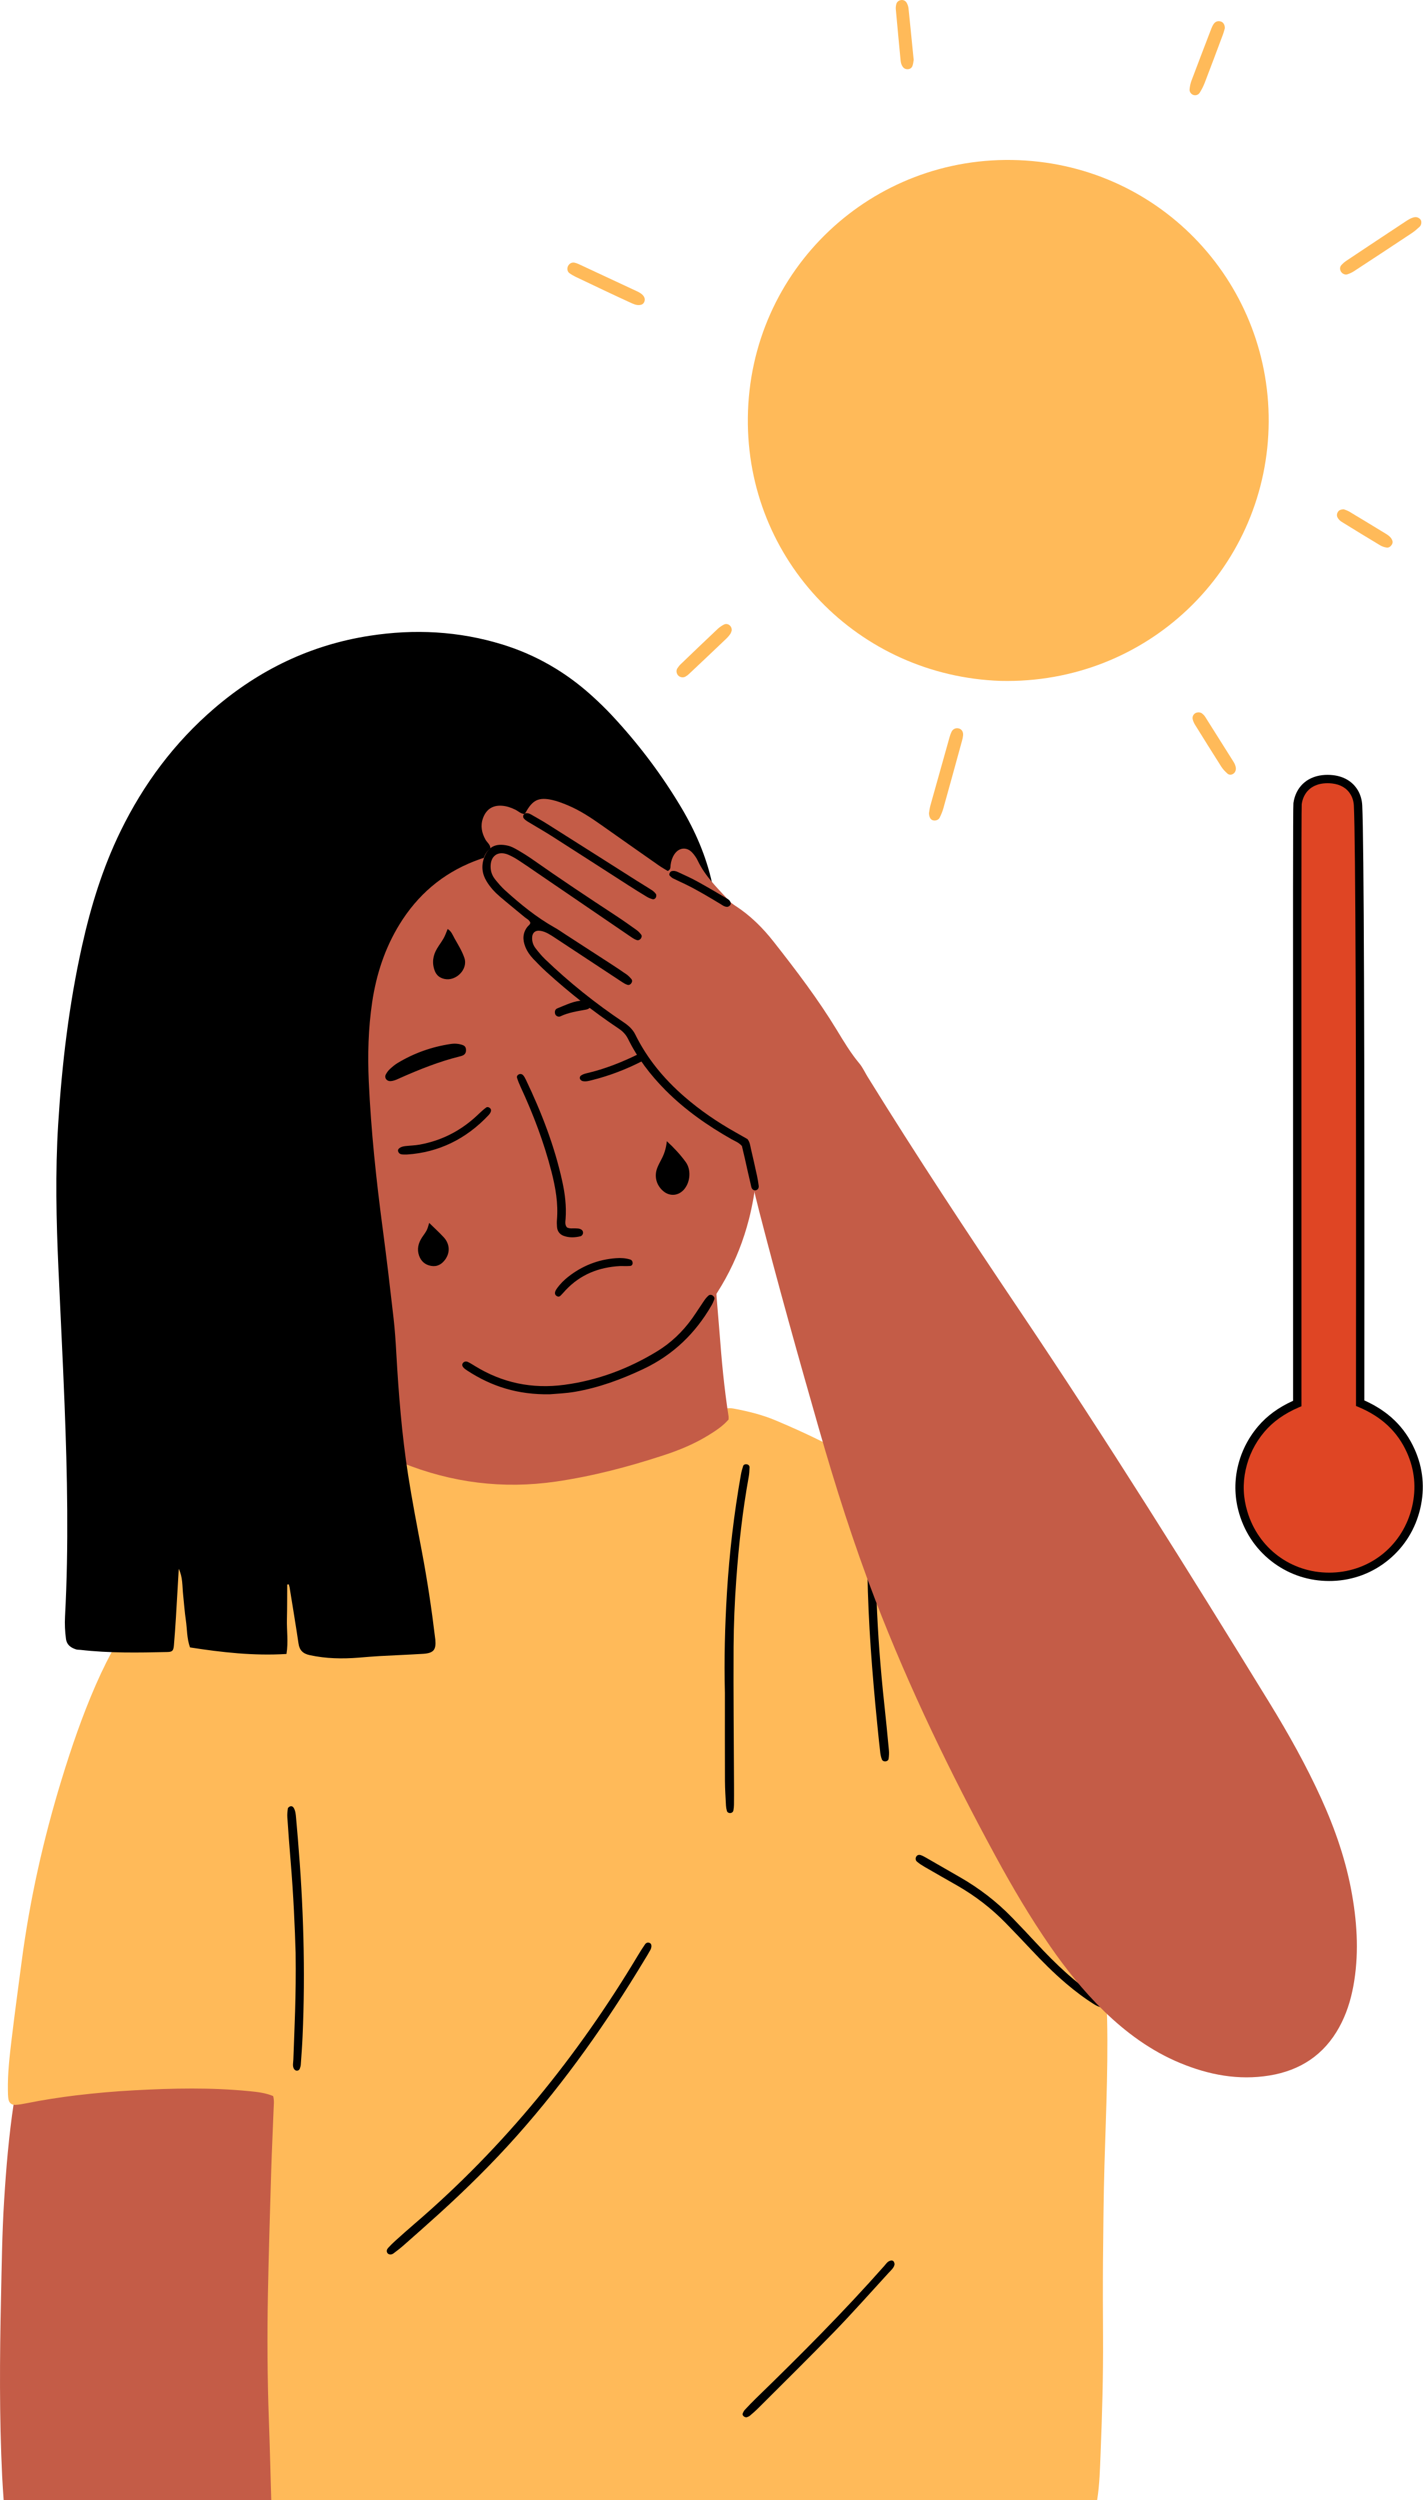
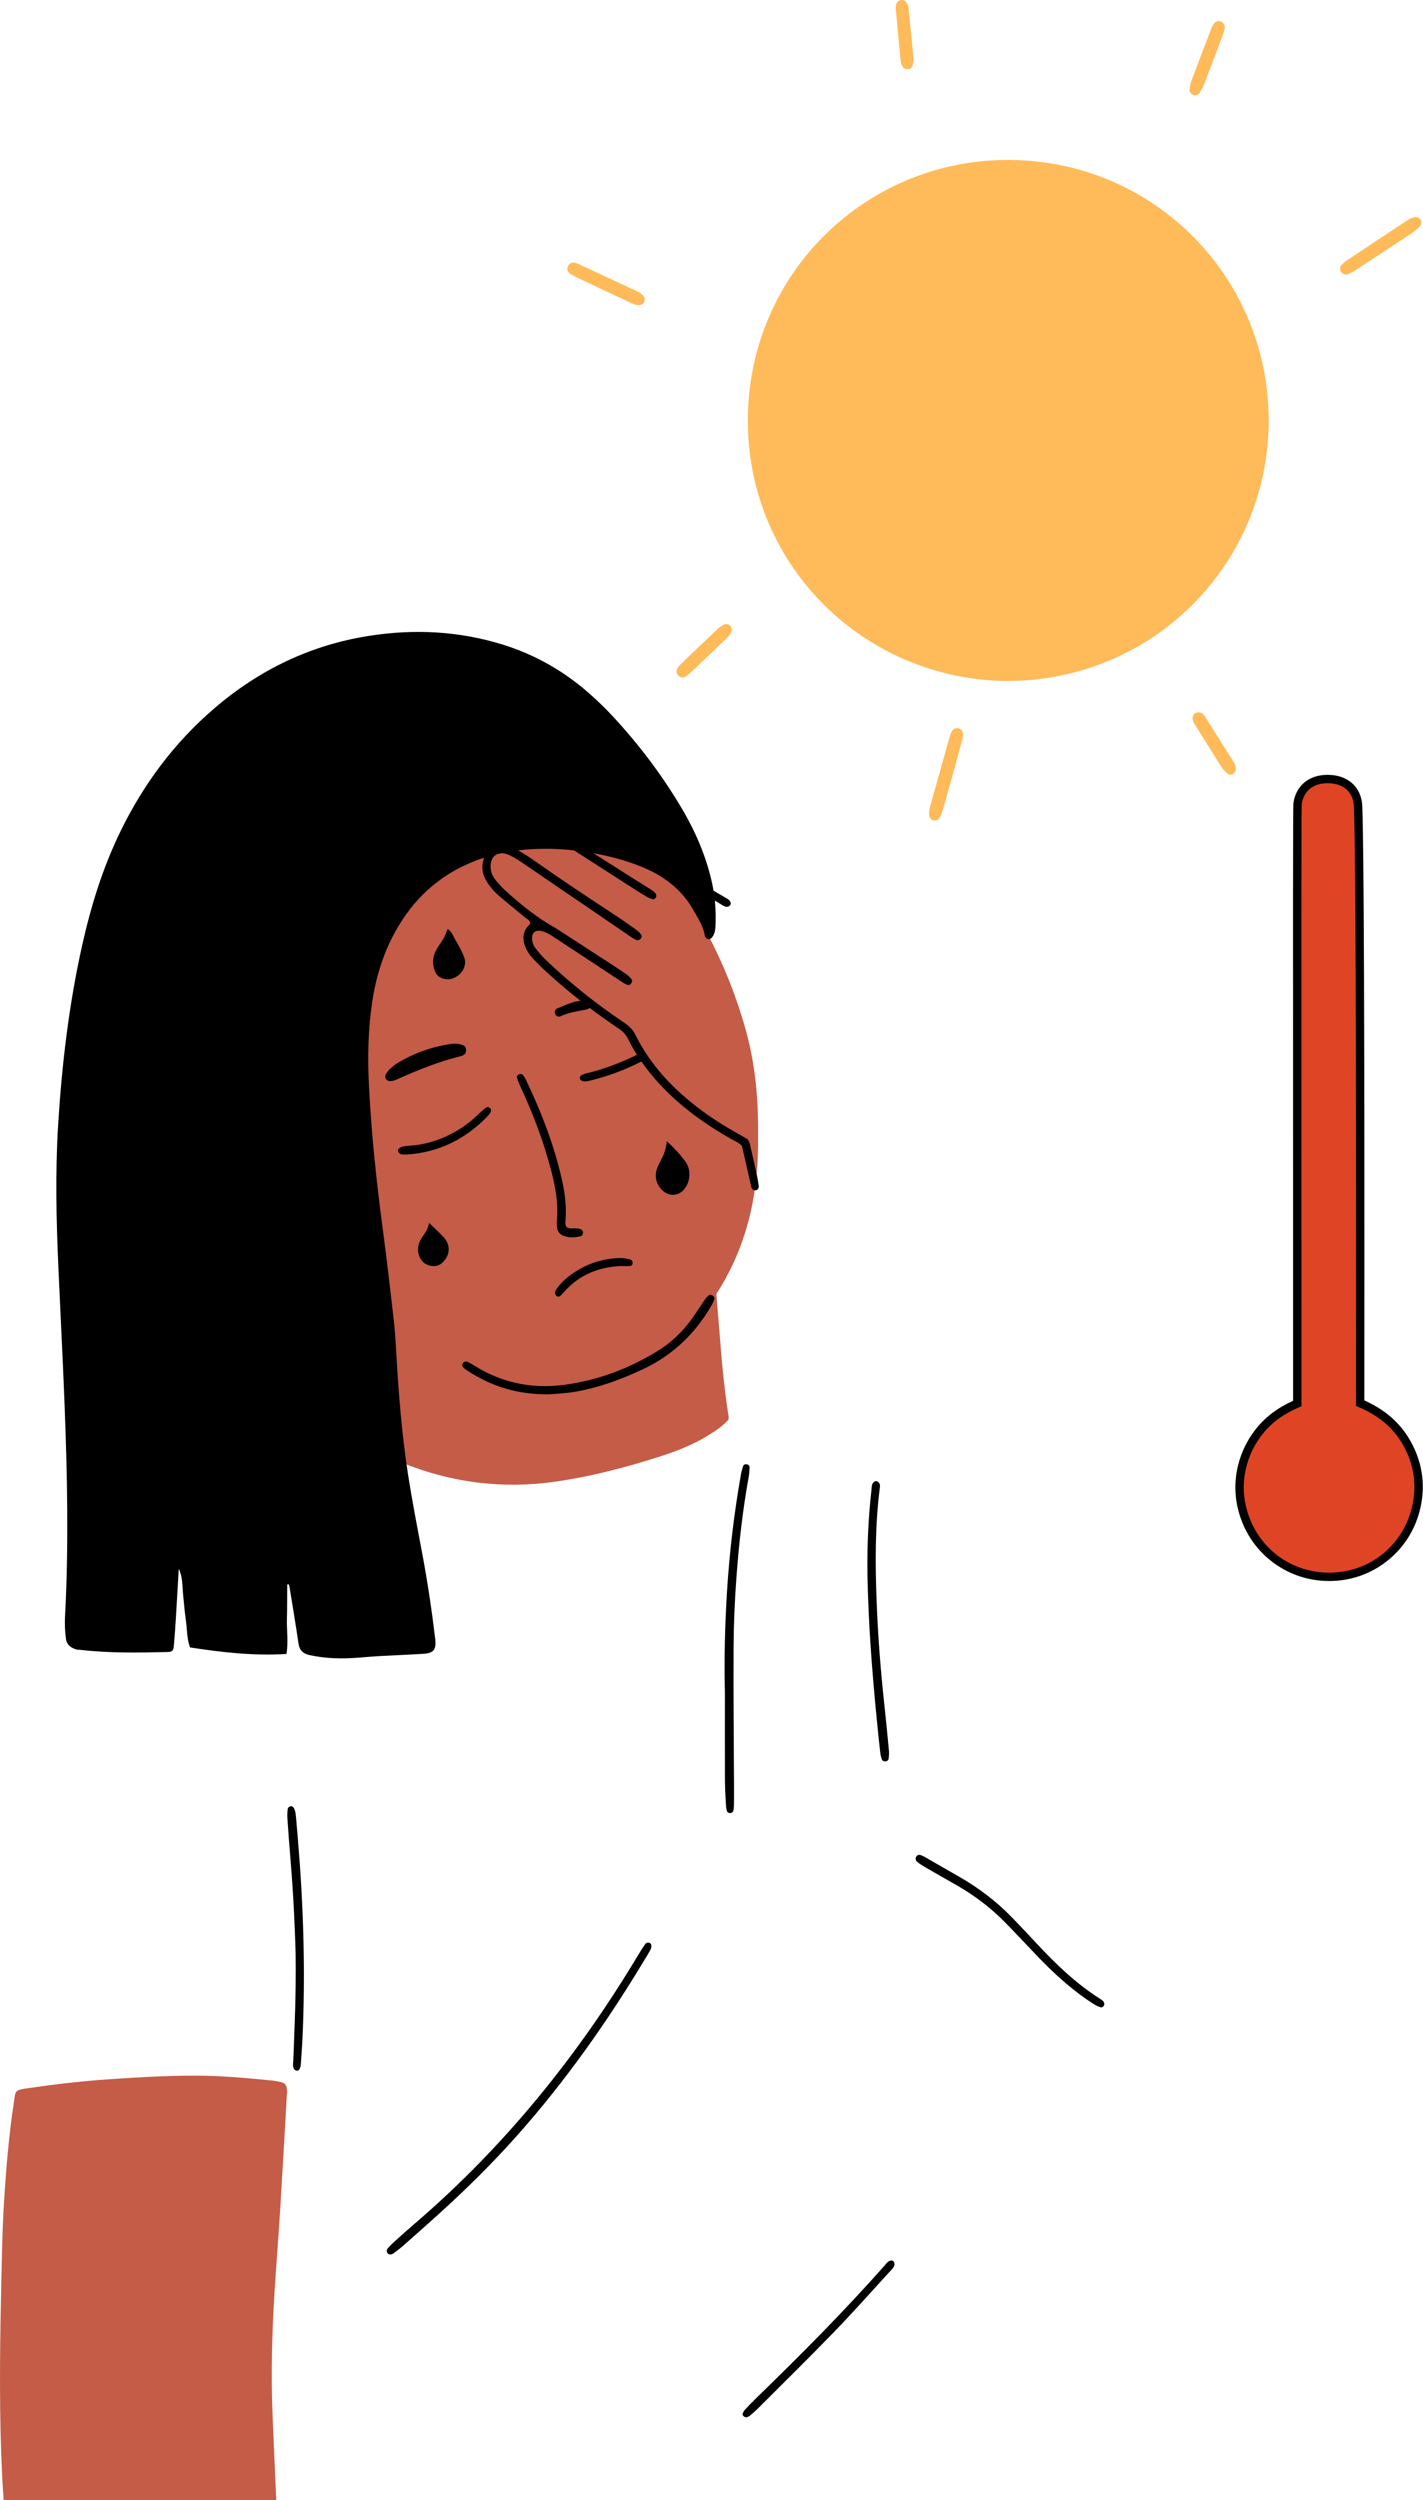
<svg xmlns="http://www.w3.org/2000/svg" height="402.5" preserveAspectRatio="xMidYMid meet" version="1.0" viewBox="0.0 -0.0 229.1 402.5" width="229.1" zoomAndPan="magnify">
  <defs>
    <clipPath id="a">
      <path d="M 0 334 L 47 334 L 47 402.5 L 0 402.5 Z M 0 334" />
    </clipPath>
    <clipPath id="b">
-       <path d="M 1 226 L 179 226 L 179 402.5 L 1 402.5 Z M 1 226" />
-     </clipPath>
+       </clipPath>
    <clipPath id="c">
      <path d="M 198 124 L 229.07 124 L 229.07 255 L 198 255 Z M 198 124" />
    </clipPath>
  </defs>
  <g>
    <g clip-path="url(#a)" id="change1_1">
      <path d="M 46.16 337.68 C 45.82 343.59 45.496 349.504 45.129 355.414 C 44.863 359.711 44.523 364.008 44.242 368.305 C 43.789 375.293 43.602 382.289 43.898 389.289 C 44.086 393.695 44.281 398.098 44.477 402.5 L 0.59 402.5 C 0.5 401.207 0.41 399.902 0.344 398.598 C -0.113 389.09 -0.047 379.574 0.16 370.062 C 0.273 364.801 0.336 359.535 0.664 354.277 C 0.988 349.023 1.434 343.777 2.219 338.57 C 2.523 336.527 2.27 336.504 4.574 336.172 C 8.836 335.559 13.109 335.051 17.406 334.758 C 22.184 334.43 26.957 334.148 31.75 334.168 C 35.762 334.184 39.754 334.547 43.742 334.945 C 44.219 334.992 44.691 335.082 45.156 335.184 C 45.867 335.34 46.16 335.684 46.199 336.422 C 46.223 336.84 46.184 337.262 46.16 337.68" fill="#c45c47" />
    </g>
    <g id="change1_2">
      <path d="M 122.047 182.613 C 122.141 187.078 121.742 191.715 120.582 196.266 C 118.844 203.066 115.543 209.02 110.773 214.16 C 106.402 218.871 100.988 221.738 94.773 223.184 C 92.438 223.727 90.066 224.02 87.672 224.082 C 83.574 224.184 79.738 223.203 76.141 221.254 C 72.758 219.426 69.656 217.195 66.703 214.75 C 63.145 211.805 59.961 208.48 56.859 205.074 C 55.816 203.93 54.828 202.742 53.613 201.742 C 52.855 201.121 52.336 200.168 51.816 199.301 C 48.227 193.328 45.375 187.027 43.5 180.305 C 41.996 174.922 41.16 169.434 41.285 163.832 C 41.43 157.422 42.641 151.23 45.504 145.453 C 51.133 134.102 60.277 127.211 72.566 124.453 C 78.418 123.137 84.211 123.465 89.859 125.578 C 93.715 127.02 97.102 129.238 100.172 131.961 C 101.828 133.43 103.387 135.004 104.797 136.715 C 111.848 145.27 116.957 154.863 119.988 165.535 C 121.551 171.039 122.113 176.684 122.047 182.613" fill="#c45c47" />
    </g>
    <g clip-path="url(#b)" id="change2_10">
      <path d="M 177.578 363.988 C 177.547 368.055 177.559 372.121 177.586 376.191 C 177.625 382.473 177.445 388.754 177.191 395.031 C 177.09 397.523 177.031 400.027 176.637 402.5 L 43.672 402.5 C 43.547 398.168 43.445 393.832 43.285 389.504 C 43.043 382.805 43.008 376.105 43.133 369.402 C 43.262 362.766 43.465 356.129 43.664 349.492 C 43.762 346.203 43.93 342.918 44.047 339.629 C 44.07 338.918 44.184 338.199 43.977 337.453 C 42.758 336.934 41.445 336.793 40.148 336.664 C 34 336.055 27.844 336.188 21.684 336.52 C 18.516 336.688 15.363 336.965 12.215 337.344 C 9.543 337.668 6.887 338.086 4.246 338.613 C 3.66 338.73 3.07 338.84 2.477 338.871 C 1.867 338.906 1.457 338.555 1.355 337.938 C 1.281 337.469 1.277 336.988 1.27 336.512 C 1.227 333.809 1.531 331.133 1.852 328.461 C 2.352 324.246 2.926 320.039 3.48 315.832 C 4.793 305.848 6.984 296.062 9.934 286.438 C 11.512 281.289 13.258 276.203 15.414 271.266 C 19.699 261.461 25.781 252.977 33.992 246.074 C 41.945 239.391 50.938 234.703 61.059 232.258 C 61.523 232.141 62.004 232.09 62.422 231.832 C 62.953 231.504 63.473 231.617 63.934 231.941 C 67.039 234.121 70.594 235.141 74.223 235.961 C 78.266 236.875 82.348 237.387 86.504 237.078 C 89.91 236.824 93.27 236.27 96.578 235.43 C 100.234 234.504 103.828 233.395 107.309 231.934 C 110.293 230.68 113.148 229.176 115.785 227.293 C 116.52 226.77 117.215 226.605 118.117 226.773 C 120.418 227.199 122.684 227.758 124.84 228.66 C 135.16 232.977 144.789 238.473 153.395 245.672 C 158.445 249.898 162.59 254.891 165.84 260.625 C 169.57 267.215 172.555 274.105 174.25 281.516 C 175.199 285.66 175.816 289.859 176.223 294.086 C 176.707 299.145 177.172 304.207 177.527 309.277 C 177.816 313.391 177.949 317.52 178.129 321.645 C 178.527 330.617 178.074 339.586 177.816 348.555 C 177.668 353.695 177.625 358.844 177.578 363.988" fill="#ffba59" />
    </g>
    <g id="change3_2">
      <path d="M 104.422 312.746 C 104.762 312.805 104.871 313.043 104.879 313.27 C 104.887 313.492 104.809 313.746 104.699 313.945 C 104.387 314.523 104.035 315.082 103.695 315.641 C 97.699 325.598 91.023 335.055 83.301 343.754 C 79.328 348.23 75.074 352.426 70.645 356.441 C 68.785 358.129 66.902 359.789 65.02 361.449 C 64.484 361.922 63.918 362.367 63.344 362.789 C 62.996 363.047 62.551 362.988 62.375 362.727 C 62.176 362.43 62.281 362.137 62.48 361.91 C 62.836 361.512 63.223 361.137 63.621 360.773 C 64.645 359.855 65.668 358.938 66.711 358.043 C 81.188 345.629 93.016 331.008 102.785 314.676 C 103.125 314.113 103.48 313.559 103.852 313.02 C 103.984 312.824 104.207 312.703 104.422 312.746" />
    </g>
    <g id="change3_3">
      <path d="M 116.707 272.559 C 116.566 267.18 116.711 261.805 117.035 256.434 C 117.422 250.051 118.172 243.703 119.285 237.406 C 119.367 236.938 119.496 236.477 119.645 236.023 C 119.73 235.77 119.996 235.703 120.238 235.742 C 120.492 235.781 120.684 235.977 120.676 236.23 C 120.656 236.766 120.629 237.305 120.531 237.828 C 119.551 243.242 118.941 248.703 118.547 254.188 C 118.285 257.82 118.125 261.469 118.105 265.109 C 118.062 272.578 118.145 280.047 118.176 287.516 C 118.18 288.531 118.18 289.551 118.168 290.562 C 118.164 290.859 118.129 291.16 118.078 291.453 C 118.031 291.719 117.82 291.875 117.582 291.895 C 117.348 291.91 117.098 291.797 117.027 291.539 C 116.945 291.258 116.895 290.957 116.879 290.66 C 116.812 289.348 116.723 288.035 116.715 286.723 C 116.695 282.004 116.707 277.281 116.707 272.559" />
    </g>
    <g id="change3_4">
      <path d="M 139.656 253.246 C 139.605 248.762 139.797 244.285 140.312 239.828 C 140.359 239.422 140.301 238.973 140.633 238.652 C 140.75 238.539 140.938 238.434 141.086 238.445 C 141.234 238.457 141.402 238.59 141.508 238.715 C 141.719 238.965 141.68 239.273 141.645 239.57 C 140.879 245.578 140.902 251.613 141.129 257.645 C 141.336 263.195 141.762 268.734 142.359 274.262 C 142.629 276.754 142.875 279.25 143.109 281.746 C 143.156 282.219 143.129 282.699 143.062 283.168 C 143.027 283.391 142.805 283.559 142.535 283.57 C 142.27 283.586 142.051 283.453 141.969 283.223 C 141.848 282.891 141.762 282.539 141.723 282.191 C 141.539 280.59 141.371 278.984 141.215 277.379 C 140.422 269.352 139.785 261.316 139.656 253.246" />
    </g>
    <g id="change3_5">
      <path d="M 47.594 314.383 C 47.488 310.695 47.25 305.023 46.77 299.367 C 46.574 297.105 46.414 294.844 46.262 292.574 C 46.23 292.105 46.277 291.625 46.344 291.156 C 46.359 291.023 46.562 290.863 46.715 290.812 C 46.961 290.73 47.18 290.855 47.305 291.082 C 47.578 291.562 47.617 292.105 47.664 292.641 C 47.766 293.77 47.863 294.902 47.957 296.035 C 48.848 306.645 49.188 317.266 48.711 327.91 C 48.645 329.402 48.531 330.891 48.426 332.383 C 48.41 332.613 48.348 332.848 48.258 333.062 C 48.156 333.309 47.906 333.406 47.668 333.348 C 47.523 333.309 47.363 333.152 47.293 333.012 C 47.07 332.559 47.211 332.074 47.227 331.602 C 47.402 326.523 47.691 321.453 47.594 314.383" />
    </g>
    <g id="change3_6">
      <path d="M 177.797 322.648 C 177.828 322.883 177.469 323.254 177.223 323.172 C 176.891 323.059 176.555 322.926 176.258 322.742 C 174.629 321.734 173.109 320.578 171.648 319.34 C 169.641 317.637 167.789 315.77 165.988 313.855 C 164.637 312.422 163.281 310.984 161.902 309.578 C 159.594 307.215 156.992 305.219 154.129 303.574 C 152.367 302.566 150.598 301.566 148.844 300.547 C 148.434 300.309 148.031 300.043 147.664 299.742 C 147.43 299.551 147.336 299.25 147.496 298.938 C 147.664 298.617 147.973 298.566 148.262 298.668 C 148.598 298.785 148.906 298.973 149.219 299.148 C 150.98 300.156 152.738 301.176 154.496 302.184 C 157.629 303.977 160.465 306.148 162.973 308.742 C 164.258 310.074 165.535 311.418 166.793 312.777 C 169.926 316.164 173.234 319.344 177.156 321.828 C 177.461 322.02 177.773 322.203 177.797 322.648" />
    </g>
    <g id="change3_7">
      <path d="M 120.211 389.168 C 119.816 389.219 119.465 388.805 119.566 388.574 C 119.656 388.363 119.758 388.133 119.914 387.969 C 120.527 387.312 121.148 386.664 121.789 386.043 C 128.863 379.172 135.824 372.191 142.363 364.801 C 142.637 364.492 142.859 364.113 143.281 363.973 C 143.512 363.895 143.773 363.895 143.91 364.137 C 143.992 364.277 144.047 364.48 144.008 364.629 C 143.863 365.172 143.426 365.523 143.066 365.914 C 140.16 369.086 137.305 372.309 134.316 375.398 C 130.324 379.52 126.234 383.539 122.176 387.598 C 121.715 388.062 121.223 388.5 120.719 388.922 C 120.543 389.066 120.301 389.129 120.211 389.168" />
    </g>
    <g id="change1_3">
      <path d="M 62.406 234.281 C 62.406 233.582 62.395 232.984 62.406 232.391 C 62.543 225.809 62.164 219.25 61.449 212.707 C 61.312 211.461 61.16 210.215 61.027 208.969 C 60.977 208.492 60.926 208.016 60.938 207.539 C 60.953 206.801 61.574 206.477 62.18 206.906 C 63.543 207.875 64.879 208.883 66.227 209.875 C 69.883 212.574 73.676 215.066 77.656 217.27 C 79.645 218.371 81.668 219.387 83.793 220.199 C 88.086 221.844 92.418 221.918 96.789 220.531 C 100.961 219.211 104.621 217.02 107.773 213.98 C 109.719 212.105 111.395 210.012 112.914 207.781 C 113.246 207.293 113.488 206.734 114.035 206.309 C 114.785 206.621 115.234 207.145 115.301 208.012 C 115.469 210.156 115.676 212.297 115.836 214.441 C 116.176 218.973 116.59 223.492 117.293 227.984 C 117.32 228.156 117.297 228.34 117.297 228.535 C 116.379 229.594 115.23 230.344 114.062 231.062 C 111.812 232.453 109.383 233.457 106.883 234.277 C 101.199 236.141 95.43 237.66 89.504 238.523 C 80.973 239.766 72.711 238.719 64.723 235.492 C 63.949 235.18 63.168 234.883 62.406 234.281" fill="#c45c47" />
    </g>
    <g id="change3_8">
      <path d="M 46.242 255.098 C 46.23 256.949 46.242 258.801 46.195 260.648 C 46.145 262.48 46.445 264.328 46.121 266.277 C 40.844 266.602 35.719 266.02 30.59 265.223 C 30.062 263.707 30.133 262.254 29.922 260.852 C 29.723 259.492 29.633 258.113 29.484 256.746 C 29.336 255.348 29.434 253.914 28.781 252.57 C 28.629 255.18 28.484 257.789 28.324 260.395 C 28.23 261.887 28.129 263.379 28 264.867 C 27.922 265.773 27.75 265.945 26.934 265.965 C 22.27 266.074 17.602 266.156 12.953 265.617 C 12.715 265.59 12.461 265.613 12.238 265.539 C 11.402 265.27 10.758 264.824 10.621 263.848 C 10.461 262.652 10.406 261.461 10.469 260.266 C 11.074 248.84 10.836 237.414 10.391 225.992 C 10.109 218.762 9.73 211.531 9.41 204.301 C 9.062 196.523 8.887 188.746 9.367 180.973 C 9.969 171.293 11.109 161.68 13.227 152.195 C 14.637 145.875 16.535 139.715 19.379 133.875 C 23.09 126.25 28.055 119.574 34.508 114.035 C 41.758 107.812 50.07 103.812 59.527 102.352 C 66.715 101.238 73.848 101.598 80.832 103.742 C 86.289 105.418 91.121 108.223 95.344 112.062 C 96.449 113.066 97.531 114.109 98.547 115.203 C 102.762 119.727 106.477 124.633 109.645 129.945 C 111.922 133.766 113.688 137.805 114.645 142.18 C 115.145 144.477 115.301 146.789 115.191 149.133 C 115.156 149.805 115.047 150.434 114.594 150.965 C 114.305 151.309 113.738 151.25 113.555 150.84 C 113.508 150.734 113.461 150.617 113.441 150.504 C 113.195 149.047 112.379 147.855 111.684 146.602 C 109.918 143.445 107.285 141.301 104.012 139.855 C 101.48 138.734 98.836 138 96.137 137.473 C 92.719 136.805 89.262 136.52 85.781 136.699 C 82.535 136.867 79.375 137.473 76.34 138.66 C 71.199 140.672 67.234 144.09 64.348 148.77 C 61.957 152.648 60.578 156.895 59.914 161.375 C 59.289 165.59 59.184 169.828 59.371 174.086 C 59.73 182.039 60.57 189.945 61.617 197.836 C 62.258 202.637 62.816 207.449 63.367 212.262 C 63.578 214.102 63.695 215.957 63.801 217.809 C 64.176 224.379 64.688 230.941 65.703 237.445 C 66.359 241.641 67.168 245.809 67.957 249.98 C 68.809 254.508 69.492 259.059 70.043 263.633 C 70.059 263.75 70.078 263.867 70.09 263.984 C 70.234 265.621 69.801 266.148 68.121 266.254 C 65.793 266.398 63.461 266.488 61.133 266.617 C 59.996 266.684 58.863 266.777 57.73 266.871 C 55.098 267.082 52.48 267.031 49.879 266.469 C 48.785 266.23 48.223 265.707 48.059 264.59 C 47.613 261.574 47.109 258.566 46.625 255.559 C 46.598 255.391 46.535 255.23 46.488 255.066 C 46.406 255.074 46.328 255.086 46.242 255.098" />
    </g>
    <g id="change1_4">
-       <path d="M 119.699 184.535 C 118.836 184.113 117.977 183.699 117.125 183.27 C 112.418 180.902 108.289 177.797 104.965 173.676 C 103.383 171.711 101.965 169.641 101.016 167.289 C 100.777 166.699 100.43 166.301 99.883 165.984 C 96.039 163.758 92.504 161.098 89.074 158.293 C 88.105 157.5 87.188 156.637 86.297 155.75 C 85.531 154.988 84.926 154.09 84.582 153.047 C 84.059 151.477 84.031 149.984 85.328 148.73 C 85.332 148.289 84.969 148.141 84.691 147.93 C 83.449 146.992 82.191 146.078 80.965 145.121 C 80.402 144.684 79.863 144.195 79.383 143.672 C 78.516 142.723 77.961 141.609 77.801 140.316 C 77.625 138.891 77.727 137.551 78.953 136.598 C 78.941 135.949 78.426 135.645 78.168 135.188 C 77.559 134.09 77.32 132.969 77.75 131.746 C 78.254 130.332 79.273 129.625 80.762 129.715 C 81.547 129.762 82.281 130.012 82.984 130.363 C 83.461 130.598 83.848 131.016 84.418 131.051 C 84.496 130.961 84.59 130.883 84.645 130.781 C 85.742 128.801 86.723 128.305 88.883 128.785 C 89.75 128.977 90.598 129.309 91.422 129.652 C 93.363 130.465 95.109 131.621 96.82 132.828 C 99.898 135.004 102.98 137.168 106.066 139.328 C 106.547 139.664 107.062 139.949 107.508 140.227 C 108.027 139.977 107.922 139.57 107.965 139.242 C 108.047 138.637 108.223 138.074 108.555 137.562 C 109.277 136.445 110.531 136.293 111.434 137.25 C 111.797 137.637 112.117 138.094 112.344 138.574 C 113.551 141.113 115.547 143.023 117.41 145.043 C 117.691 145.348 118.039 145.602 118.387 145.824 C 120.777 147.371 122.773 149.344 124.52 151.566 C 128.145 156.176 131.695 160.836 134.746 165.859 C 135.859 167.695 136.965 169.543 138.355 171.207 C 138.887 171.84 139.234 172.629 139.672 173.34 C 147.566 186.109 155.844 198.637 164.223 211.094 C 178.148 231.789 191.363 252.938 204.414 274.191 C 207.449 279.141 210.281 284.199 212.691 289.488 C 214.977 294.516 216.766 299.703 217.703 305.16 C 218.543 310.023 218.785 314.898 217.879 319.789 C 217.449 322.098 216.746 324.312 215.609 326.375 C 213.16 330.82 209.352 333.328 204.383 334.141 C 199.387 334.957 194.621 334.043 190.008 332.137 C 185.301 330.184 181.273 327.219 177.645 323.68 C 174.418 320.535 171.633 317.023 169.07 313.328 C 165.867 308.699 163.016 303.859 160.328 298.918 C 153.039 285.508 146.395 271.797 140.906 257.543 C 137.426 248.496 134.496 239.27 131.828 229.957 C 128.504 218.348 125.242 206.723 122.234 195.027 C 121.488 192.133 120.844 189.215 120.148 186.309 C 120.012 185.73 119.855 185.156 119.699 184.535" fill="#c45c47" />
-     </g>
+       </g>
    <g id="change1_5">
      <path d="M 116.188 202.848 C 116.328 203.316 116.312 203.789 116.254 204.258 C 116.172 204.348 116.102 204.492 116.02 204.504 C 115.449 204.559 115.145 204.84 115.172 205.426 C 115.215 206.316 115.27 207.211 115.305 208.105 C 115.32 208.512 115.309 208.914 115.309 209.34 C 114.238 208.758 114.234 208.754 113.355 207.41 C 114.23 205.422 115.496 203.379 116.188 202.848" fill="#c45c47" />
    </g>
    <g id="change3_9">
      <path d="M 88.52 224.469 C 83.41 224.562 79.141 223.219 75.234 220.656 C 75.035 220.523 74.836 220.391 74.668 220.223 C 74.449 220 74.309 219.715 74.535 219.43 C 74.746 219.168 75.062 219.133 75.348 219.273 C 75.723 219.457 76.078 219.684 76.434 219.902 C 80.879 222.645 85.676 223.641 90.867 222.945 C 96.23 222.227 101.16 220.371 105.762 217.574 C 108.039 216.188 109.934 214.371 111.477 212.199 C 112.133 211.273 112.734 210.309 113.379 209.371 C 113.578 209.082 113.812 208.805 114.078 208.57 C 114.266 208.41 114.551 208.43 114.746 208.578 C 114.934 208.719 115.102 208.934 115 209.195 C 114.871 209.527 114.73 209.855 114.551 210.164 C 111.938 214.691 108.34 218.152 103.578 220.402 C 100.047 222.07 96.422 223.406 92.562 224.07 C 91.082 224.324 89.59 224.379 88.52 224.469" />
    </g>
    <g id="change3_10">
      <path d="M 91.281 197.605 C 91.723 197.848 92.207 197.734 92.676 197.762 C 92.91 197.777 93.164 197.77 93.379 197.848 C 93.668 197.953 93.898 198.164 93.867 198.512 C 93.844 198.762 93.664 198.98 93.441 199.035 C 92.562 199.246 91.66 199.285 90.793 198.98 C 90.125 198.746 89.723 198.234 89.676 197.504 C 89.652 197.145 89.633 196.781 89.664 196.43 C 89.895 193.766 89.441 191.191 88.785 188.629 C 87.582 183.926 85.863 179.41 83.828 175.012 C 83.602 174.527 83.398 174.027 83.242 173.52 C 83.172 173.289 83.312 173.059 83.562 172.953 C 83.816 172.844 84.062 172.926 84.219 173.098 C 84.41 173.316 84.555 173.59 84.68 173.855 C 87.184 179.102 89.277 184.492 90.523 190.184 C 90.961 192.18 91.211 194.188 91.059 196.234 C 91.023 196.699 90.918 197.191 91.281 197.605" />
    </g>
    <g id="change3_11">
      <path d="M 75.023 169.145 C 75.016 169.477 74.852 169.773 74.484 169.934 C 74.324 170.004 74.145 170.047 73.973 170.09 C 70.719 170.898 67.617 172.137 64.555 173.488 C 64.012 173.727 63.488 174.023 62.867 174.055 C 62.254 174.086 61.836 173.523 62.117 172.98 C 62.281 172.672 62.496 172.367 62.754 172.129 C 63.145 171.766 63.562 171.41 64.016 171.137 C 66.656 169.543 69.508 168.531 72.555 168.074 C 73.215 167.977 73.867 168.02 74.5 168.25 C 74.887 168.391 75.047 168.68 75.023 169.145" />
    </g>
    <g id="change3_12">
      <path d="M 65.559 185.867 C 64.844 185.863 64.316 185.961 64.102 185.383 C 63.957 184.977 64.422 184.617 65.219 184.52 C 65.988 184.426 66.77 184.418 67.527 184.281 C 71.207 183.621 74.371 181.949 77.055 179.355 C 77.438 178.984 77.836 178.629 78.262 178.309 C 78.457 178.164 78.719 178.238 78.906 178.422 C 79.105 178.617 79.078 178.859 78.977 179.078 C 78.902 179.238 78.793 179.387 78.672 179.516 C 75.051 183.383 70.613 185.527 65.559 185.867" />
    </g>
    <g id="change3_13">
      <path d="M 99.867 203.824 C 96.418 204.004 93.453 205.18 91.074 207.699 C 90.789 208.004 90.523 208.328 90.223 208.613 C 90.035 208.793 89.789 208.781 89.574 208.617 C 89.359 208.457 89.305 208.211 89.375 207.98 C 89.441 207.758 89.574 207.547 89.715 207.359 C 90.215 206.684 90.801 206.09 91.461 205.57 C 93.727 203.785 96.293 202.77 99.172 202.559 C 99.949 202.5 100.723 202.543 101.473 202.777 C 101.723 202.859 101.852 203.074 101.855 203.324 C 101.863 203.59 101.695 203.801 101.441 203.812 C 100.91 203.848 100.375 203.824 99.867 203.824" />
    </g>
    <g id="change3_14">
      <path d="M 103.465 169.449 C 103.816 169.707 103.91 169.984 103.977 170.27 C 103.887 170.598 103.621 170.723 103.352 170.855 C 100.801 172.156 98.148 173.18 95.367 173.879 C 94.852 174.008 94.332 174.172 93.793 174.047 C 93.645 174.012 93.477 173.883 93.402 173.746 C 93.273 173.512 93.379 173.254 93.582 173.125 C 93.824 172.969 94.113 172.863 94.398 172.801 C 97.426 172.098 100.285 170.953 103.059 169.566 C 103.16 169.516 103.281 169.5 103.465 169.449" />
    </g>
    <g id="change3_15">
      <path d="M 93.906 161.09 C 94.074 161.098 94.195 161.102 94.312 161.113 C 94.688 161.164 94.992 161.312 95.09 161.719 C 95.18 162.082 94.887 162.441 94.359 162.539 C 92.965 162.797 91.555 162.992 90.25 163.613 C 89.895 163.785 89.473 163.562 89.379 163.246 C 89.262 162.855 89.375 162.477 89.727 162.34 C 91.102 161.805 92.426 161.098 93.906 161.09" />
    </g>
    <g id="change3_16">
      <path d="M 107.359 183.727 C 108.613 184.883 109.57 185.938 110.398 187.078 C 111.297 188.32 111.141 190.242 110.195 191.414 C 109.285 192.543 107.824 192.676 106.742 191.727 C 105.656 190.777 105.293 189.348 105.824 188.012 C 105.996 187.57 106.219 187.148 106.441 186.73 C 106.891 185.887 107.227 185.008 107.359 183.727" />
    </g>
    <g id="change3_17">
      <path d="M 72.074 149.562 C 72.688 149.941 72.875 150.535 73.152 151.027 C 73.73 152.066 74.375 153.07 74.766 154.219 C 75.387 156.062 73.406 158.008 71.562 157.605 C 70.781 157.434 70.273 157.016 69.996 156.297 C 69.512 155.035 69.691 153.828 70.375 152.691 C 70.711 152.129 71.117 151.605 71.438 151.031 C 71.684 150.586 71.848 150.094 72.074 149.562" />
    </g>
    <g id="change3_18">
      <path d="M 69.098 196.879 C 69.922 197.691 70.707 198.406 71.43 199.184 C 72.414 200.246 72.5 201.629 71.684 202.766 C 71.125 203.543 70.383 203.98 69.387 203.797 C 68.426 203.621 67.781 203.047 67.465 202.133 C 67.109 201.102 67.348 200.141 67.926 199.246 C 68.184 198.848 68.488 198.473 68.703 198.055 C 68.879 197.715 68.953 197.324 69.098 196.879" />
    </g>
    <g id="change3_19">
      <path d="M 85.379 148.527 C 85.191 148.074 84.781 147.914 84.465 147.652 C 83.133 146.543 81.777 145.457 80.461 144.328 C 79.641 143.625 78.914 142.828 78.348 141.898 C 77.617 140.699 77.461 139.426 77.938 138.109 C 78.543 136.434 79.684 135.66 81.785 136.152 C 82.355 136.285 82.898 136.59 83.414 136.891 C 84.238 137.371 85.051 137.879 85.832 138.43 C 90.188 141.496 94.617 144.441 99.07 147.363 C 100.223 148.117 101.344 148.91 102.465 149.711 C 102.75 149.914 103.004 150.18 103.219 150.457 C 103.379 150.656 103.316 150.91 103.16 151.117 C 103 151.324 102.758 151.422 102.527 151.348 C 102.25 151.258 101.98 151.105 101.738 150.941 C 96.598 147.438 91.465 143.93 86.324 140.422 C 85.387 139.781 84.457 139.129 83.5 138.512 C 83 138.188 82.477 137.887 81.934 137.645 C 80.164 136.848 78.848 137.82 78.996 139.793 C 79.047 140.469 79.312 141.078 79.73 141.598 C 80.219 142.199 80.723 142.801 81.297 143.32 C 83.781 145.57 86.371 147.688 89.312 149.34 C 89.887 149.66 90.426 150.043 90.977 150.402 C 93.387 151.961 95.797 153.52 98.203 155.086 C 99.105 155.672 100.004 156.266 100.887 156.883 C 101.176 157.082 101.422 157.352 101.652 157.621 C 101.82 157.82 101.797 158.062 101.648 158.281 C 101.504 158.504 101.273 158.621 101.039 158.555 C 100.762 158.477 100.492 158.324 100.246 158.164 C 96.602 155.766 92.961 153.355 89.312 150.957 C 88.613 150.5 87.918 150.023 87.07 149.867 C 86.207 149.707 85.676 150.148 85.668 151.016 C 85.66 151.645 85.867 152.207 86.238 152.684 C 86.715 153.297 87.211 153.902 87.77 154.438 C 91.664 158.176 95.863 161.539 100.348 164.543 C 101.164 165.09 101.844 165.668 102.289 166.57 C 104.195 170.438 106.895 173.688 110.129 176.508 C 112.711 178.758 115.523 180.672 118.508 182.344 C 119.137 182.695 119.758 183.055 120.344 183.387 C 120.723 183.867 120.777 184.414 120.895 184.934 C 121.234 186.387 121.562 187.848 121.879 189.305 C 121.988 189.832 122.082 190.363 122.148 190.898 C 122.184 191.203 122.078 191.488 121.746 191.613 C 121.43 191.73 121.062 191.52 120.961 191.09 C 120.586 189.516 120.242 187.941 119.887 186.367 C 119.742 185.727 119.586 185.086 119.449 184.508 C 118.961 183.934 118.32 183.719 117.754 183.395 C 113.887 181.203 110.273 178.668 107.129 175.504 C 104.711 173.066 102.648 170.363 101.125 167.277 C 100.766 166.547 100.262 166.031 99.594 165.586 C 95.512 162.855 91.66 159.816 88.023 156.516 C 87.27 155.832 86.551 155.109 85.852 154.371 C 85.316 153.805 84.871 153.168 84.578 152.434 C 84.125 151.301 84.133 150.219 84.91 149.215 C 85.082 148.988 85.387 148.844 85.379 148.527" />
    </g>
    <g id="change3_20">
      <path d="M 84.586 130.926 C 84.965 130.879 85.242 130.973 85.504 131.129 C 86.383 131.641 87.277 132.129 88.133 132.672 C 92.938 135.703 97.73 138.754 102.527 141.797 C 103.336 142.309 104.16 142.797 104.961 143.316 C 105.203 143.477 105.426 143.688 105.598 143.922 C 105.684 144.035 105.676 144.266 105.621 144.414 C 105.539 144.648 105.316 144.828 105.066 144.766 C 104.727 144.676 104.391 144.531 104.09 144.348 C 103.117 143.766 102.156 143.16 101.199 142.547 C 97.07 139.898 92.953 137.234 88.82 134.598 C 87.562 133.797 86.258 133.066 84.98 132.285 C 84.73 132.137 84.488 131.945 84.305 131.727 C 84.215 131.617 84.207 131.371 84.262 131.23 C 84.316 131.09 84.5 131 84.586 130.926" />
    </g>
    <g id="change3_21">
      <path d="M 117.652 145.465 C 117.68 145.699 117.301 146.016 117.047 146 C 116.602 145.977 116.27 145.703 115.918 145.492 C 114.074 144.391 112.238 143.273 110.301 142.336 C 109.656 142.023 109 141.738 108.363 141.414 C 108.16 141.309 107.98 141.141 107.82 140.969 C 107.641 140.781 107.859 140.336 108.117 140.258 C 108.492 140.152 108.836 140.246 109.156 140.398 C 110.184 140.879 111.223 141.336 112.215 141.883 C 113.836 142.77 115.426 143.719 117.023 144.652 C 117.336 144.832 117.621 145.055 117.652 145.465" />
    </g>
    <g id="change2_1">
      <path d="M 161.102 109.621 C 138.242 108.84 120.141 90.289 120.402 67.223 C 120.676 43.371 140.402 24.836 164.004 25.785 C 187.254 26.727 204.926 46.078 204.238 68.961 C 203.551 91.84 184.664 110.164 161.102 109.621" fill="#ffba59" />
    </g>
    <g id="change2_2">
      <path d="M 228.824 35.668 C 228.863 36.035 228.75 36.324 228.531 36.527 C 228.137 36.891 227.73 37.246 227.285 37.539 C 224.203 39.586 221.113 41.621 218.016 43.645 C 217.672 43.871 217.285 44.051 216.895 44.176 C 216.52 44.297 216.02 44.02 215.852 43.656 C 215.688 43.305 215.711 42.941 215.977 42.656 C 216.219 42.395 216.496 42.16 216.789 41.965 C 219.914 39.879 223.047 37.797 226.184 35.727 C 226.68 35.398 227.18 35.059 227.785 34.961 C 228.27 34.887 228.797 35.27 228.824 35.668" fill="#ffba59" />
    </g>
    <g id="change2_3">
      <path d="M 149.566 130.91 C 149.617 130.621 149.66 130.141 149.789 129.684 C 150.812 126.008 151.848 122.332 152.883 118.656 C 152.965 118.371 153.062 118.086 153.191 117.82 C 153.43 117.344 153.891 117.145 154.383 117.277 C 154.84 117.402 155.105 117.82 155.055 118.395 C 155.027 118.691 154.961 118.984 154.879 119.27 C 153.887 122.895 152.891 126.52 151.879 130.137 C 151.734 130.648 151.527 131.152 151.289 131.629 C 151.09 132.02 150.625 132.172 150.211 132.066 C 149.836 131.973 149.586 131.59 149.566 130.91" fill="#ffba59" />
    </g>
    <g id="change2_4">
      <path d="M 103.004 49.105 C 102.438 49.172 101.945 48.926 101.465 48.707 C 100.105 48.09 98.758 47.449 97.406 46.816 C 95.844 46.078 94.277 45.34 92.719 44.59 C 92.344 44.406 91.977 44.203 91.648 43.953 C 91.316 43.699 91.266 43.18 91.461 42.812 C 91.672 42.414 92.07 42.203 92.5 42.289 C 92.73 42.336 92.957 42.422 93.172 42.52 C 96.258 43.953 99.34 45.391 102.422 46.832 C 102.852 47.031 103.289 47.246 103.59 47.637 C 103.82 47.938 103.879 48.281 103.711 48.641 C 103.57 48.941 103.316 49.07 103.004 49.105" fill="#ffba59" />
    </g>
    <g id="change2_5">
      <path d="M 197.195 4.562 C 197.113 4.832 197.012 5.238 196.863 5.629 C 195.902 8.203 194.941 10.777 193.953 13.344 C 193.738 13.895 193.461 14.43 193.148 14.934 C 192.906 15.324 192.395 15.43 192.035 15.25 C 191.684 15.07 191.488 14.738 191.52 14.375 C 191.559 13.906 191.66 13.426 191.828 12.98 C 192.879 10.184 193.949 7.395 195.02 4.605 C 195.129 4.328 195.258 4.047 195.434 3.812 C 195.707 3.449 196.098 3.328 196.551 3.461 C 196.93 3.574 197.223 3.996 197.195 4.562" fill="#ffba59" />
    </g>
    <g id="change2_6">
      <path d="M 117.809 101.484 C 117.77 101.594 117.727 101.84 117.598 102.031 C 117.398 102.324 117.164 102.602 116.906 102.844 C 114.922 104.738 112.93 106.621 110.934 108.5 C 110.766 108.664 110.57 108.809 110.363 108.926 C 109.996 109.141 109.504 109.062 109.211 108.773 C 108.914 108.484 108.82 107.98 109.035 107.625 C 109.191 107.375 109.379 107.137 109.59 106.934 C 111.566 105.035 113.547 103.137 115.539 101.258 C 115.84 100.977 116.195 100.734 116.562 100.547 C 117.133 100.258 117.844 100.738 117.809 101.484" fill="#ffba59" />
    </g>
    <g id="change2_7">
      <path d="M 198.977 123.75 C 198.949 124.184 198.777 124.477 198.422 124.645 C 198.117 124.785 197.805 124.723 197.59 124.523 C 197.242 124.203 196.898 123.855 196.648 123.465 C 195.207 121.203 193.793 118.93 192.379 116.652 C 192.227 116.402 192.102 116.121 192.031 115.84 C 191.941 115.473 192.043 115.129 192.352 114.879 C 192.66 114.633 193.211 114.613 193.523 114.859 C 193.707 115.004 193.887 115.176 194.012 115.371 C 195.539 117.785 197.062 120.203 198.582 122.625 C 198.805 122.98 198.965 123.363 198.977 123.75" fill="#ffba59" />
    </g>
    <g id="change2_8">
      <path d="M 147.102 9.641 C 147.055 9.887 147.031 10.246 146.918 10.578 C 146.797 10.945 146.492 11.148 146.094 11.148 C 145.781 11.148 145.523 11.016 145.336 10.75 C 145.121 10.449 145.031 10.105 144.996 9.742 C 144.734 7.008 144.473 4.27 144.227 1.527 C 144.199 1.238 144.23 0.926 144.309 0.645 C 144.41 0.27 144.719 0.055 145.094 0.008 C 145.477 -0.039 145.805 0.145 145.988 0.477 C 146.129 0.734 146.234 1.031 146.266 1.32 C 146.551 4.055 146.816 6.793 147.102 9.641" fill="#ffba59" />
    </g>
    <g id="change2_9">
-       <path d="M 216.344 81.992 C 216.566 82.082 216.914 82.176 217.215 82.355 C 219.207 83.547 221.191 84.758 223.172 85.965 C 223.527 86.184 223.863 86.434 224.07 86.812 C 224.223 87.09 224.27 87.367 224.094 87.656 C 223.895 87.984 223.609 88.215 223.223 88.152 C 222.879 88.098 222.52 87.984 222.223 87.805 C 220.129 86.551 218.047 85.277 215.973 83.992 C 215.73 83.844 215.516 83.609 215.367 83.363 C 215.168 83.039 215.215 82.664 215.441 82.355 C 215.621 82.105 215.91 82.004 216.344 81.992" fill="#ffba59" />
-     </g>
+       </g>
    <g id="change4_1">
      <path d="M 218.988 225.902 C 222.781 227.496 225.512 229.977 227.133 233.586 C 228.445 236.516 228.734 239.57 228.004 242.699 C 226.516 249.098 221.027 253.625 214.516 253.852 C 207.906 254.078 202.078 249.891 200.18 243.555 C 199.477 241.215 199.371 238.859 199.895 236.469 C 200.414 234.082 201.461 231.969 203.031 230.102 C 204.605 228.238 206.586 226.93 208.855 225.953 C 208.855 225.285 208.855 224.688 208.855 224.094 C 208.875 194.074 208.797 130.148 208.902 129.383 C 209.223 127.168 210.715 125.73 212.938 125.465 C 213.465 125.402 214.016 125.402 214.543 125.465 C 216.129 125.648 217.324 126.375 218.039 127.59 C 218.414 128.223 218.605 128.949 218.641 129.688 C 219.023 137.773 219.012 195.996 218.988 223.648 C 218.988 224.363 218.988 225.078 218.988 225.902" fill="#df4524" />
    </g>
    <g clip-path="url(#c)" id="change3_1">
      <path d="M 209.574 129.461 C 209.508 130.57 209.516 158.531 209.527 185.574 C 209.531 199.5 209.535 213.898 209.531 224.098 L 209.531 226.398 L 209.121 226.57 C 206.77 227.582 204.945 228.879 203.547 230.535 C 202.051 232.312 201.043 234.355 200.551 236.613 C 200.055 238.887 200.145 241.098 200.824 243.359 C 202.602 249.289 207.855 253.184 213.988 253.184 C 214.156 253.184 214.324 253.184 214.492 253.176 C 220.754 252.961 225.918 248.688 227.348 242.551 C 228.043 239.562 227.762 236.641 226.516 233.859 C 225.004 230.492 222.457 228.094 218.727 226.523 L 218.316 226.352 L 218.316 225.164 C 218.316 224.637 218.316 224.141 218.316 223.648 C 218.359 167.938 218.238 135.461 217.969 129.719 C 217.938 129.062 217.762 128.441 217.461 127.934 C 216.852 126.898 215.844 126.293 214.465 126.133 C 213.984 126.078 213.484 126.078 213.02 126.133 C 211.105 126.363 209.852 127.578 209.574 129.461 Z M 213.992 254.531 C 210.797 254.531 207.766 253.562 205.188 251.711 C 202.465 249.754 200.508 247 199.531 243.75 C 198.797 241.293 198.695 238.797 199.234 236.324 C 199.773 233.852 200.879 231.613 202.516 229.668 C 203.969 227.945 205.824 226.586 208.184 225.516 L 208.184 224.094 C 208.188 213.898 208.184 199.5 208.18 185.574 C 208.164 147.688 208.164 129.785 208.238 129.289 C 208.598 126.781 210.32 125.102 212.859 124.797 C 213.434 124.727 214.027 124.727 214.621 124.797 C 216.414 125.004 217.797 125.852 218.621 127.246 C 219.031 127.945 219.273 128.777 219.316 129.656 C 219.586 135.418 219.707 167.918 219.66 223.648 C 219.66 224.141 219.66 224.637 219.66 225.164 L 219.66 225.461 C 223.496 227.172 226.145 229.738 227.746 233.309 C 229.117 236.359 229.422 239.574 228.66 242.855 C 227.895 246.137 226.137 248.992 223.57 251.109 C 221.008 253.227 217.887 254.406 214.539 254.523 C 214.355 254.531 214.172 254.531 213.992 254.531" />
    </g>
  </g>
</svg>